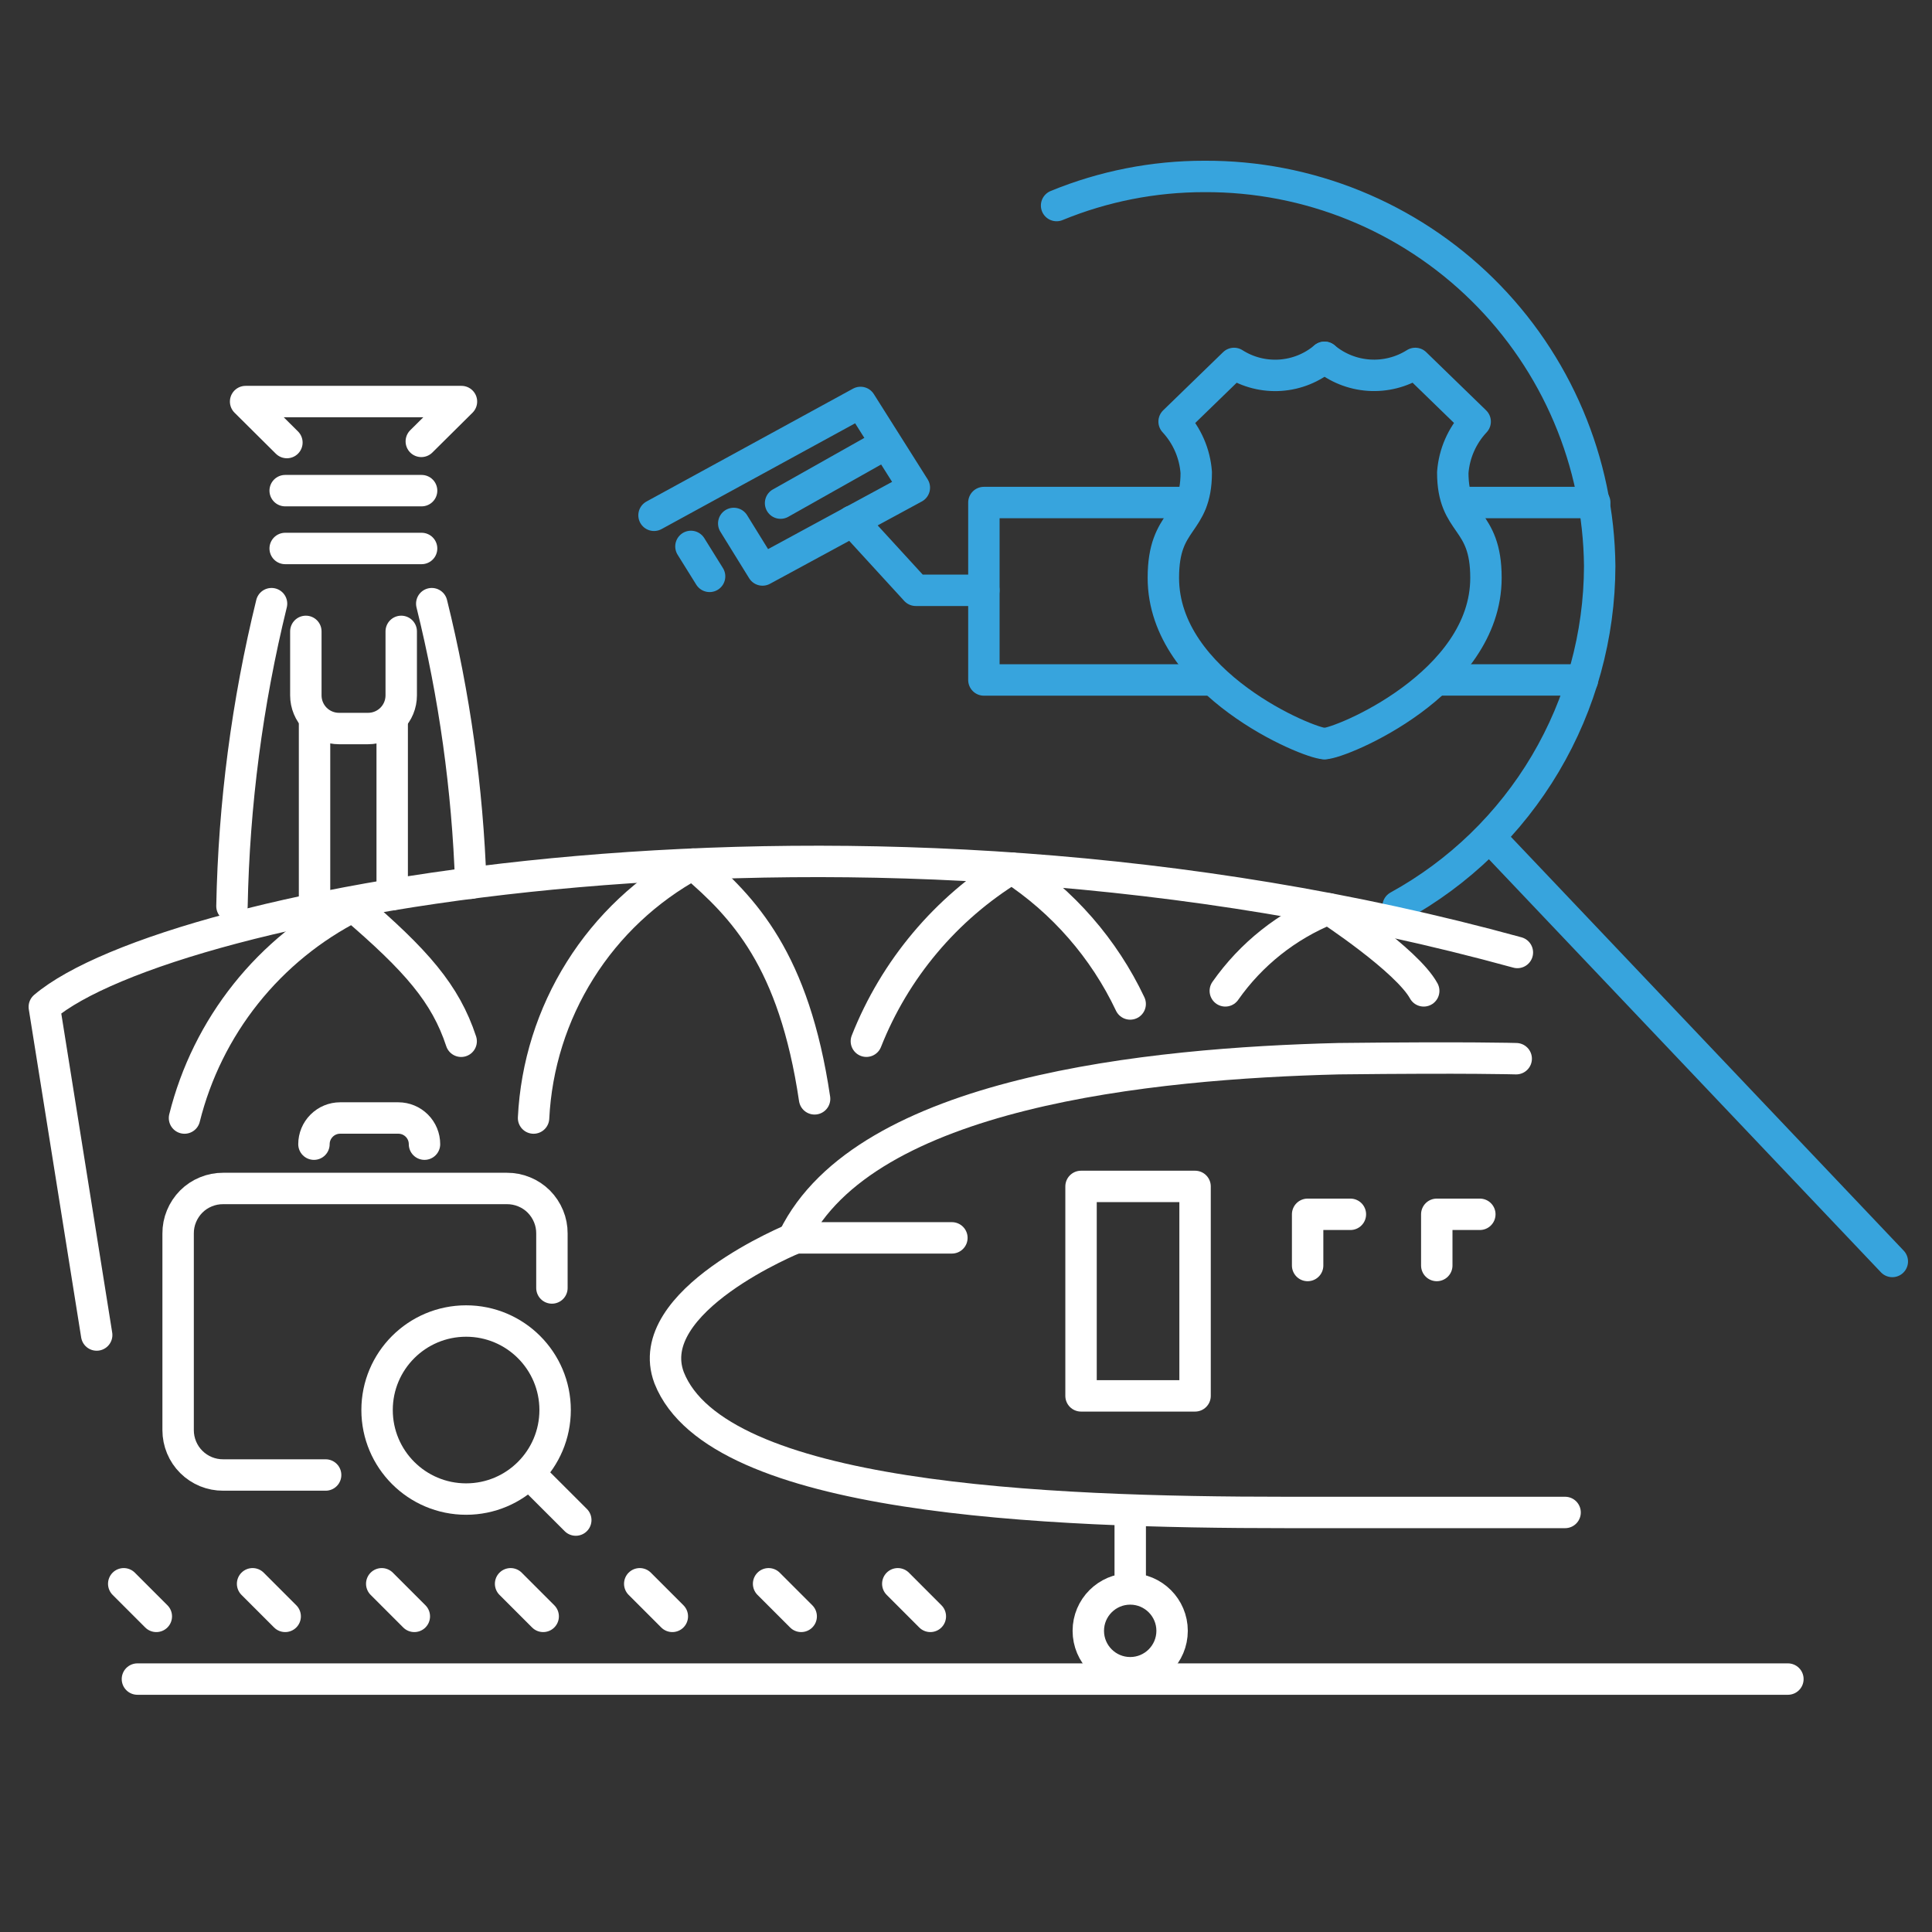
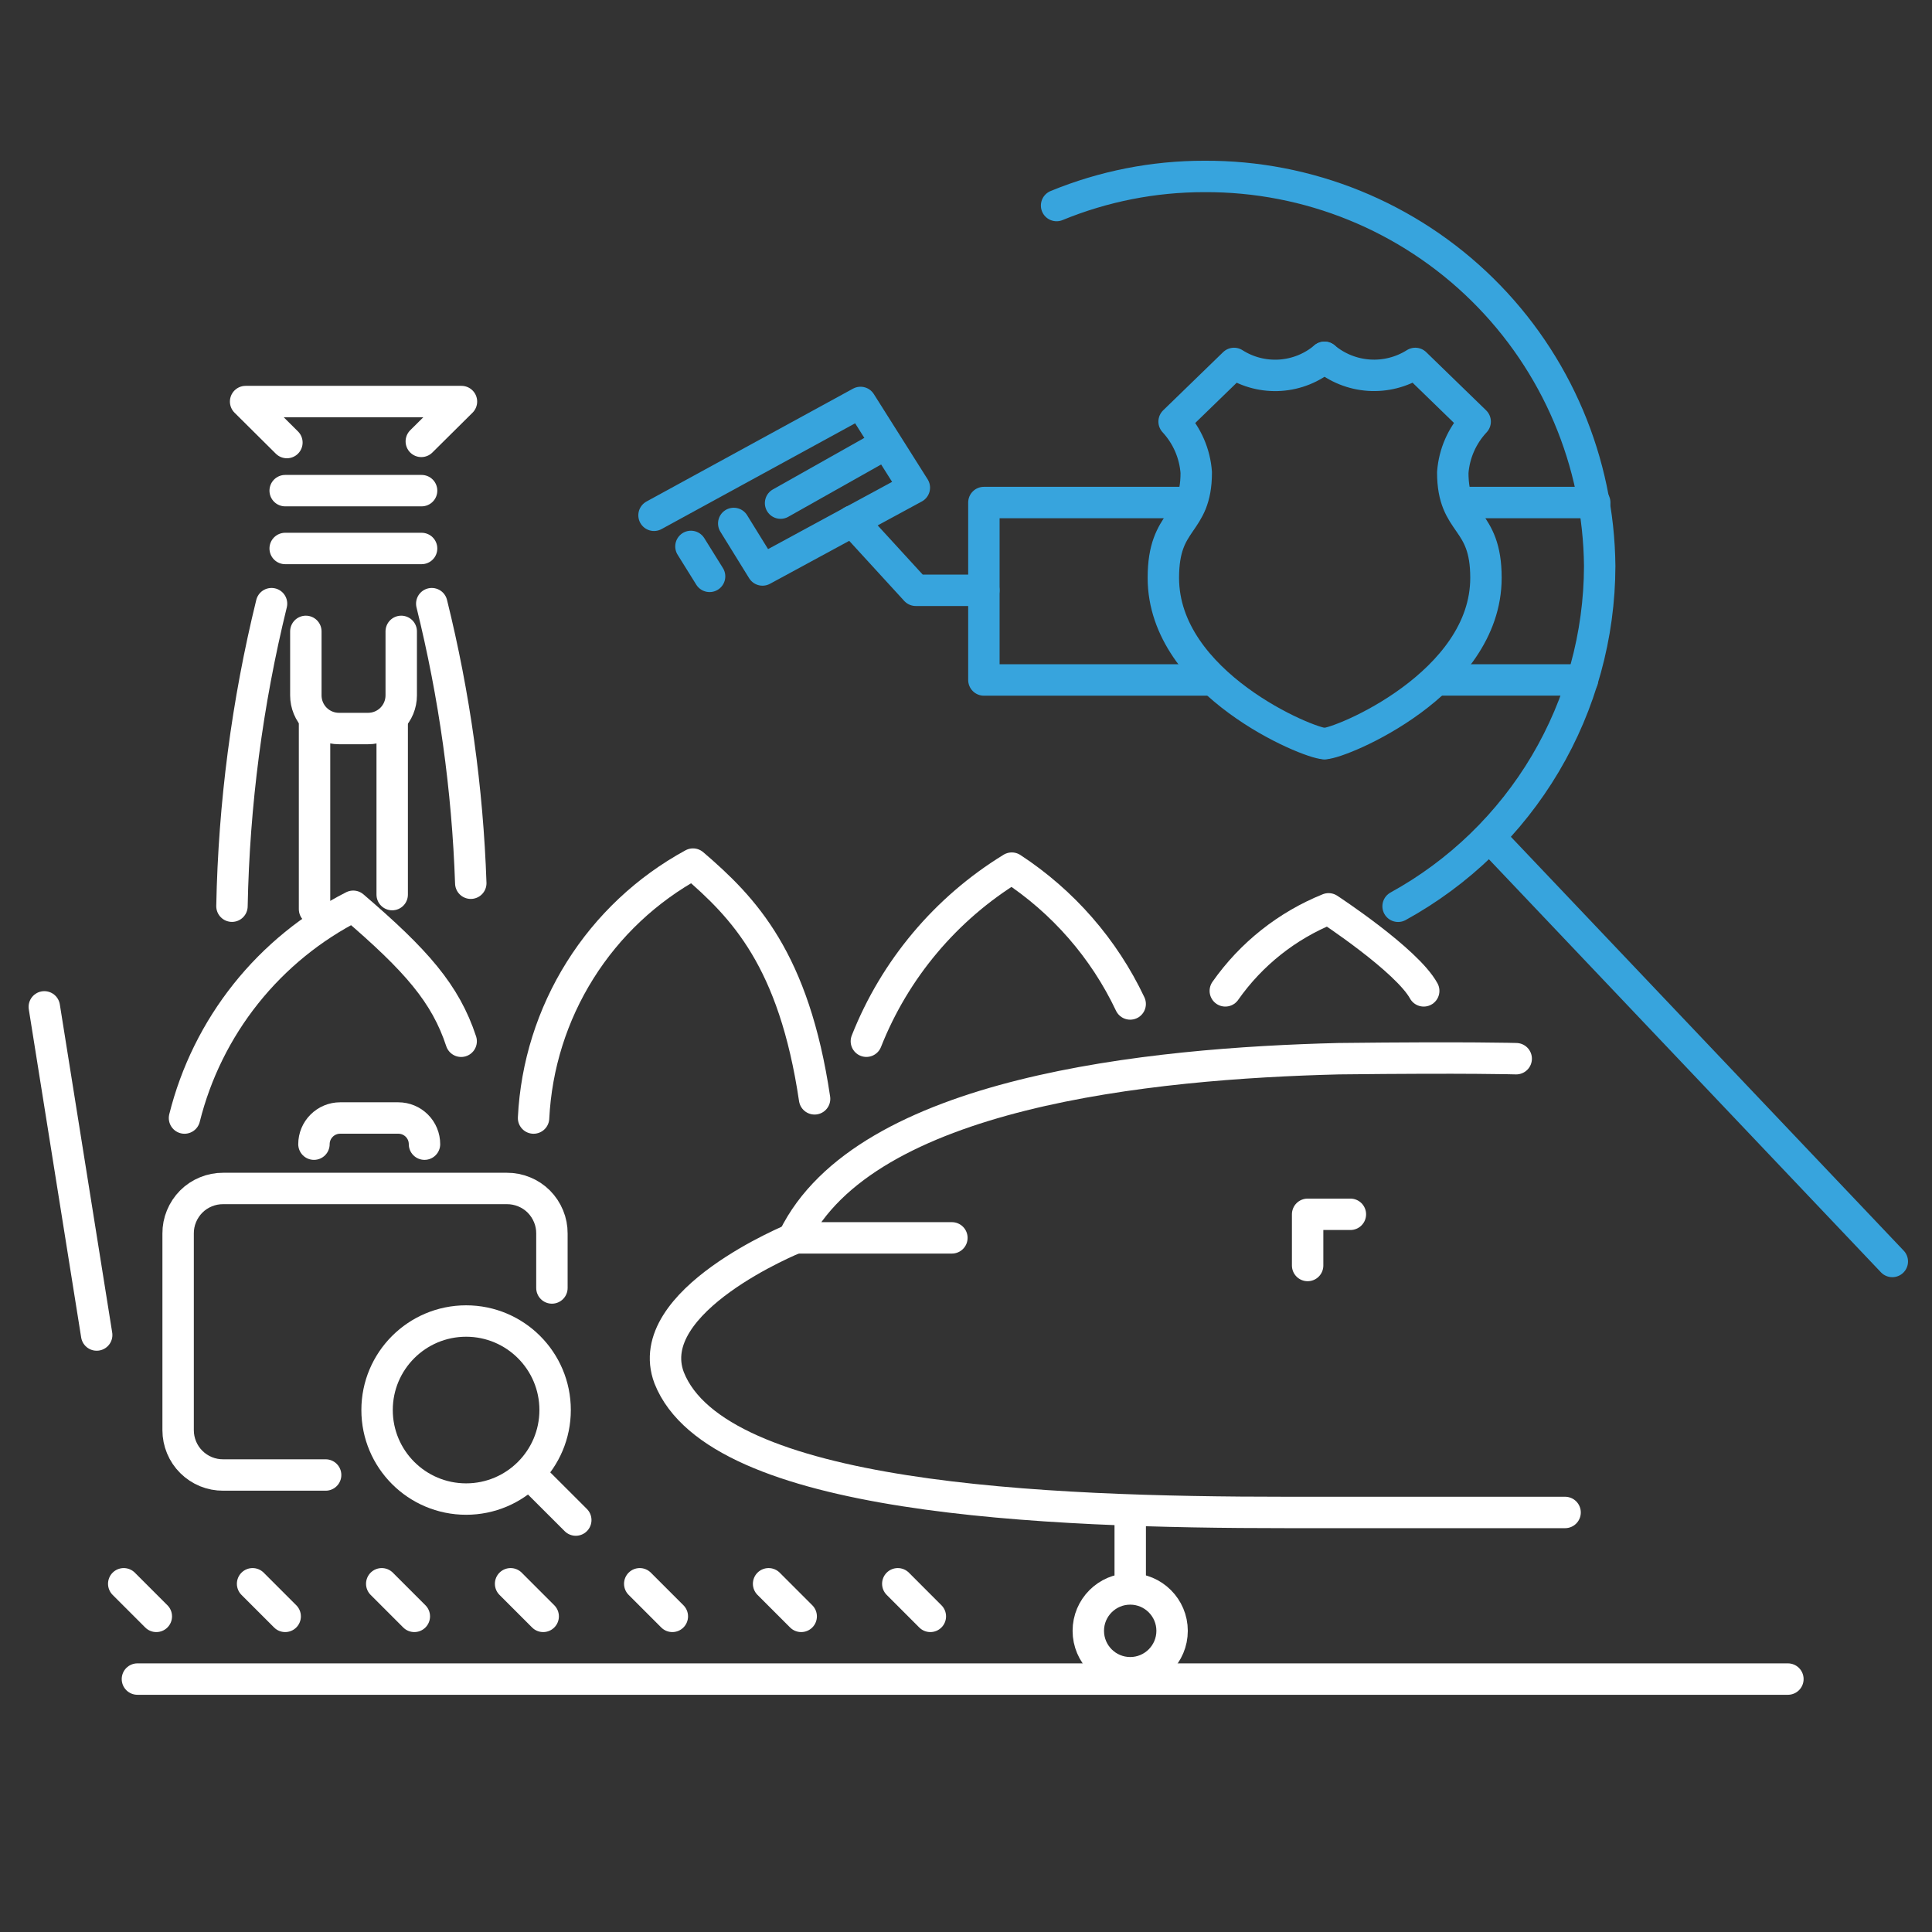
<svg xmlns="http://www.w3.org/2000/svg" width="46" height="46" viewBox="0 0 46 46" fill="none">
  <rect x="0" y="0" width="46" height="46" fill="#333333" stroke="none" />
  <g clip-path="url(#clip0_1468_8617)">
    <path d="M35.608 20.082L45.055 30.035" stroke="#37A4DD" stroke-width="0.748" stroke-linecap="round" stroke-linejoin="round" />
    <path d="M33.288 21.578C34.739 20.78 35.95 19.607 36.794 18.182C37.638 16.757 38.085 15.131 38.088 13.475C38.064 10.999 37.06 8.633 35.296 6.895C33.532 5.157 31.152 4.188 28.675 4.201C27.469 4.2 26.273 4.435 25.157 4.894" stroke="#37A4DD" stroke-width="0.748" stroke-linecap="round" stroke-linejoin="round" />
    <path d="M3.272 39.978H42.569" stroke="white" stroke-width="0.748" stroke-linecap="round" stroke-linejoin="round" />
    <path d="M36.1 25.207C36.1 25.207 34.978 25.172 31.875 25.207C27.394 25.318 20.593 25.996 18.896 29.473H22.664" stroke="white" stroke-width="0.748" stroke-linecap="round" stroke-linejoin="round" />
    <path d="M37.264 36.011H30.636C24.846 36.011 17.075 35.7 15.932 32.805C15.239 30.97 18.924 29.48 18.924 29.48" stroke="white" stroke-width="0.748" stroke-linecap="round" stroke-linejoin="round" />
-     <path d="M28.454 28.248H25.739V33.235H28.454V28.248Z" stroke="white" stroke-width="0.748" stroke-linecap="round" stroke-linejoin="round" />
-     <path d="M35.234 28.912H34.209V30.131" stroke="white" stroke-width="0.748" stroke-linecap="round" stroke-linejoin="round" />
    <path d="M32.152 28.912H31.134V30.131" stroke="white" stroke-width="0.748" stroke-linecap="round" stroke-linejoin="round" />
    <path d="M26.91 36.004V37.611" stroke="white" stroke-width="0.748" stroke-linecap="round" stroke-linejoin="round" />
    <path d="M26.91 39.827C27.46 39.827 27.907 39.38 27.907 38.829C27.907 38.279 27.46 37.832 26.91 37.832C26.359 37.832 25.912 38.279 25.912 38.829C25.912 39.38 26.359 39.827 26.91 39.827Z" stroke="white" stroke-width="0.748" stroke-linecap="round" stroke-linejoin="round" />
    <path d="M10.107 27.242C10.107 27.077 10.042 26.919 9.925 26.802C9.808 26.685 9.649 26.619 9.484 26.619H8.099C7.933 26.619 7.775 26.685 7.658 26.802C7.541 26.919 7.475 27.077 7.475 27.242" stroke="white" stroke-width="0.748" stroke-linecap="round" stroke-linejoin="round" />
    <path d="M13.141 30.666V29.37C13.142 29.229 13.115 29.089 13.061 28.959C13.007 28.828 12.928 28.709 12.829 28.609C12.729 28.509 12.61 28.43 12.479 28.377C12.348 28.323 12.209 28.296 12.067 28.297H5.315C5.173 28.296 5.033 28.323 4.903 28.377C4.772 28.43 4.653 28.509 4.553 28.609C4.454 28.709 4.375 28.828 4.321 28.959C4.267 29.089 4.24 29.229 4.241 29.37V34.052C4.241 34.193 4.269 34.332 4.323 34.462C4.377 34.592 4.456 34.71 4.556 34.809C4.656 34.908 4.774 34.986 4.904 35.04C5.035 35.093 5.174 35.12 5.315 35.119H7.753" stroke="white" stroke-width="0.748" stroke-linecap="round" stroke-linejoin="round" />
    <path d="M11.098 35.692C12.268 35.692 13.217 34.743 13.217 33.572C13.217 32.402 12.268 31.453 11.098 31.453C9.927 31.453 8.978 32.402 8.978 33.572C8.978 34.743 9.927 35.692 11.098 35.692Z" stroke="white" stroke-width="0.748" stroke-linecap="round" stroke-linejoin="round" />
    <path d="M12.704 35.188L13.709 36.192" stroke="white" stroke-width="0.748" stroke-linecap="round" stroke-linejoin="round" />
    <path d="M6.014 37.709L6.79 38.485" stroke="white" stroke-width="0.748" stroke-linecap="round" stroke-linejoin="round" />
    <path d="M2.946 37.709L3.722 38.485" stroke="white" stroke-width="0.748" stroke-linecap="round" stroke-linejoin="round" />
    <path d="M9.089 37.709L9.865 38.485" stroke="white" stroke-width="0.748" stroke-linecap="round" stroke-linejoin="round" />
    <path d="M12.157 37.709L12.933 38.485" stroke="white" stroke-width="0.748" stroke-linecap="round" stroke-linejoin="round" />
    <path d="M15.232 37.709L16.008 38.485" stroke="white" stroke-width="0.748" stroke-linecap="round" stroke-linejoin="round" />
    <path d="M18.3 37.709L19.076 38.485" stroke="white" stroke-width="0.748" stroke-linecap="round" stroke-linejoin="round" />
    <path d="M21.376 37.709L22.151 38.485" stroke="white" stroke-width="0.748" stroke-linecap="round" stroke-linejoin="round" />
-     <path d="M2.302 31.786L1.055 23.973C4.006 21.466 20.288 18.322 36.128 22.678" stroke="white" stroke-width="0.748" stroke-linecap="round" stroke-linejoin="round" />
+     <path d="M2.302 31.786L1.055 23.973" stroke="white" stroke-width="0.748" stroke-linecap="round" stroke-linejoin="round" />
    <path d="M6.831 10.537L5.848 9.561H10.987L10.031 10.509" stroke="white" stroke-width="0.748" stroke-linecap="round" stroke-linejoin="round" />
    <path d="M6.79 11.682H10.038" stroke="white" stroke-width="0.748" stroke-linecap="round" stroke-linejoin="round" />
    <path d="M6.79 13.059H10.038" stroke="white" stroke-width="0.748" stroke-linecap="round" stroke-linejoin="round" />
    <path d="M6.465 14.373C5.886 16.732 5.57 19.148 5.523 21.576" stroke="white" stroke-width="0.748" stroke-linecap="round" stroke-linejoin="round" />
    <path d="M11.209 21.029C11.132 18.784 10.821 16.553 10.28 14.373" stroke="white" stroke-width="0.748" stroke-linecap="round" stroke-linejoin="round" />
    <path d="M9.553 15.033V16.557C9.553 16.766 9.47 16.967 9.322 17.115C9.174 17.263 8.973 17.346 8.764 17.346H8.071C7.862 17.346 7.661 17.263 7.513 17.115C7.365 16.967 7.282 16.766 7.282 16.557V15.033" stroke="white" stroke-width="0.748" stroke-linecap="round" stroke-linejoin="round" />
    <path d="M9.338 21.3V17.234" stroke="white" stroke-width="0.748" stroke-linecap="round" stroke-linejoin="round" />
    <path d="M7.489 17.234V21.646" stroke="white" stroke-width="0.748" stroke-linecap="round" stroke-linejoin="round" />
    <path d="M4.393 26.62C4.662 25.541 5.16 24.532 5.853 23.662C6.546 22.792 7.419 22.081 8.41 21.578C9.913 22.866 10.606 23.656 10.98 24.792" stroke="white" stroke-width="0.748" stroke-linecap="round" stroke-linejoin="round" />
    <path d="M20.628 24.791C21.305 23.078 22.52 21.632 24.09 20.67C25.31 21.468 26.286 22.587 26.909 23.904" stroke="white" stroke-width="0.748" stroke-linecap="round" stroke-linejoin="round" />
    <path d="M12.704 26.62C12.766 25.372 13.147 24.16 13.812 23.101C14.476 22.042 15.402 21.172 16.5 20.574C17.712 21.613 18.903 22.846 19.395 26.163" stroke="white" stroke-width="0.748" stroke-linecap="round" stroke-linejoin="round" />
    <path d="M29.174 23.592C29.788 22.717 30.642 22.039 31.633 21.639C31.633 21.639 33.496 22.858 33.898 23.592" stroke="white" stroke-width="0.748" stroke-linecap="round" stroke-linejoin="round" />
    <path d="M28.862 16.19H23.426V11.965H28.357" stroke="#37A4DD" stroke-width="0.748" stroke-linecap="round" stroke-linejoin="round" />
    <path d="M37.97 11.965H34.729" stroke="#37A4DD" stroke-width="0.748" stroke-linecap="round" stroke-linejoin="round" />
    <path d="M34.216 16.189H37.679" stroke="#37A4DD" stroke-width="0.748" stroke-linecap="round" stroke-linejoin="round" />
    <path d="M31.536 8.508C31.834 8.758 32.204 8.907 32.593 8.933C32.981 8.959 33.368 8.861 33.697 8.653L35.123 10.038C34.812 10.37 34.624 10.797 34.59 11.25C34.59 12.532 35.38 12.31 35.38 13.758C35.38 16.279 31.917 17.705 31.536 17.705" stroke="#37A4DD" stroke-width="0.748" stroke-linecap="round" stroke-linejoin="round" />
    <path d="M31.536 8.508C31.239 8.759 30.87 8.908 30.483 8.934C30.095 8.96 29.709 8.862 29.382 8.653L27.955 10.038C28.263 10.371 28.449 10.798 28.482 11.25C28.482 12.532 27.699 12.31 27.699 13.758C27.699 16.279 31.162 17.705 31.536 17.705" stroke="#37A4DD" stroke-width="0.748" stroke-linecap="round" stroke-linejoin="round" />
    <path d="M15.572 12.269L20.489 9.582L21.77 11.611L18.155 13.571L17.47 12.463" stroke="#37A4DD" stroke-width="0.748" stroke-linecap="round" stroke-linejoin="round" />
    <path d="M16.895 13.723L16.451 13.01" stroke="#37A4DD" stroke-width="0.748" stroke-linecap="round" stroke-linejoin="round" />
    <path d="M20.995 10.621L18.585 11.979" stroke="#37A4DD" stroke-width="0.748" stroke-linecap="round" stroke-linejoin="round" />
    <path d="M20.295 12.406L21.805 14.055H23.425" stroke="#37A4DD" stroke-width="0.748" stroke-linecap="round" stroke-linejoin="round" />
  </g>
  <defs>
    <clipPath id="clip0_1468_8617">
      <rect width="45" height="45" fill="white" transform="translate(0.574 0.285)" />
    </clipPath>
  </defs>
</svg>